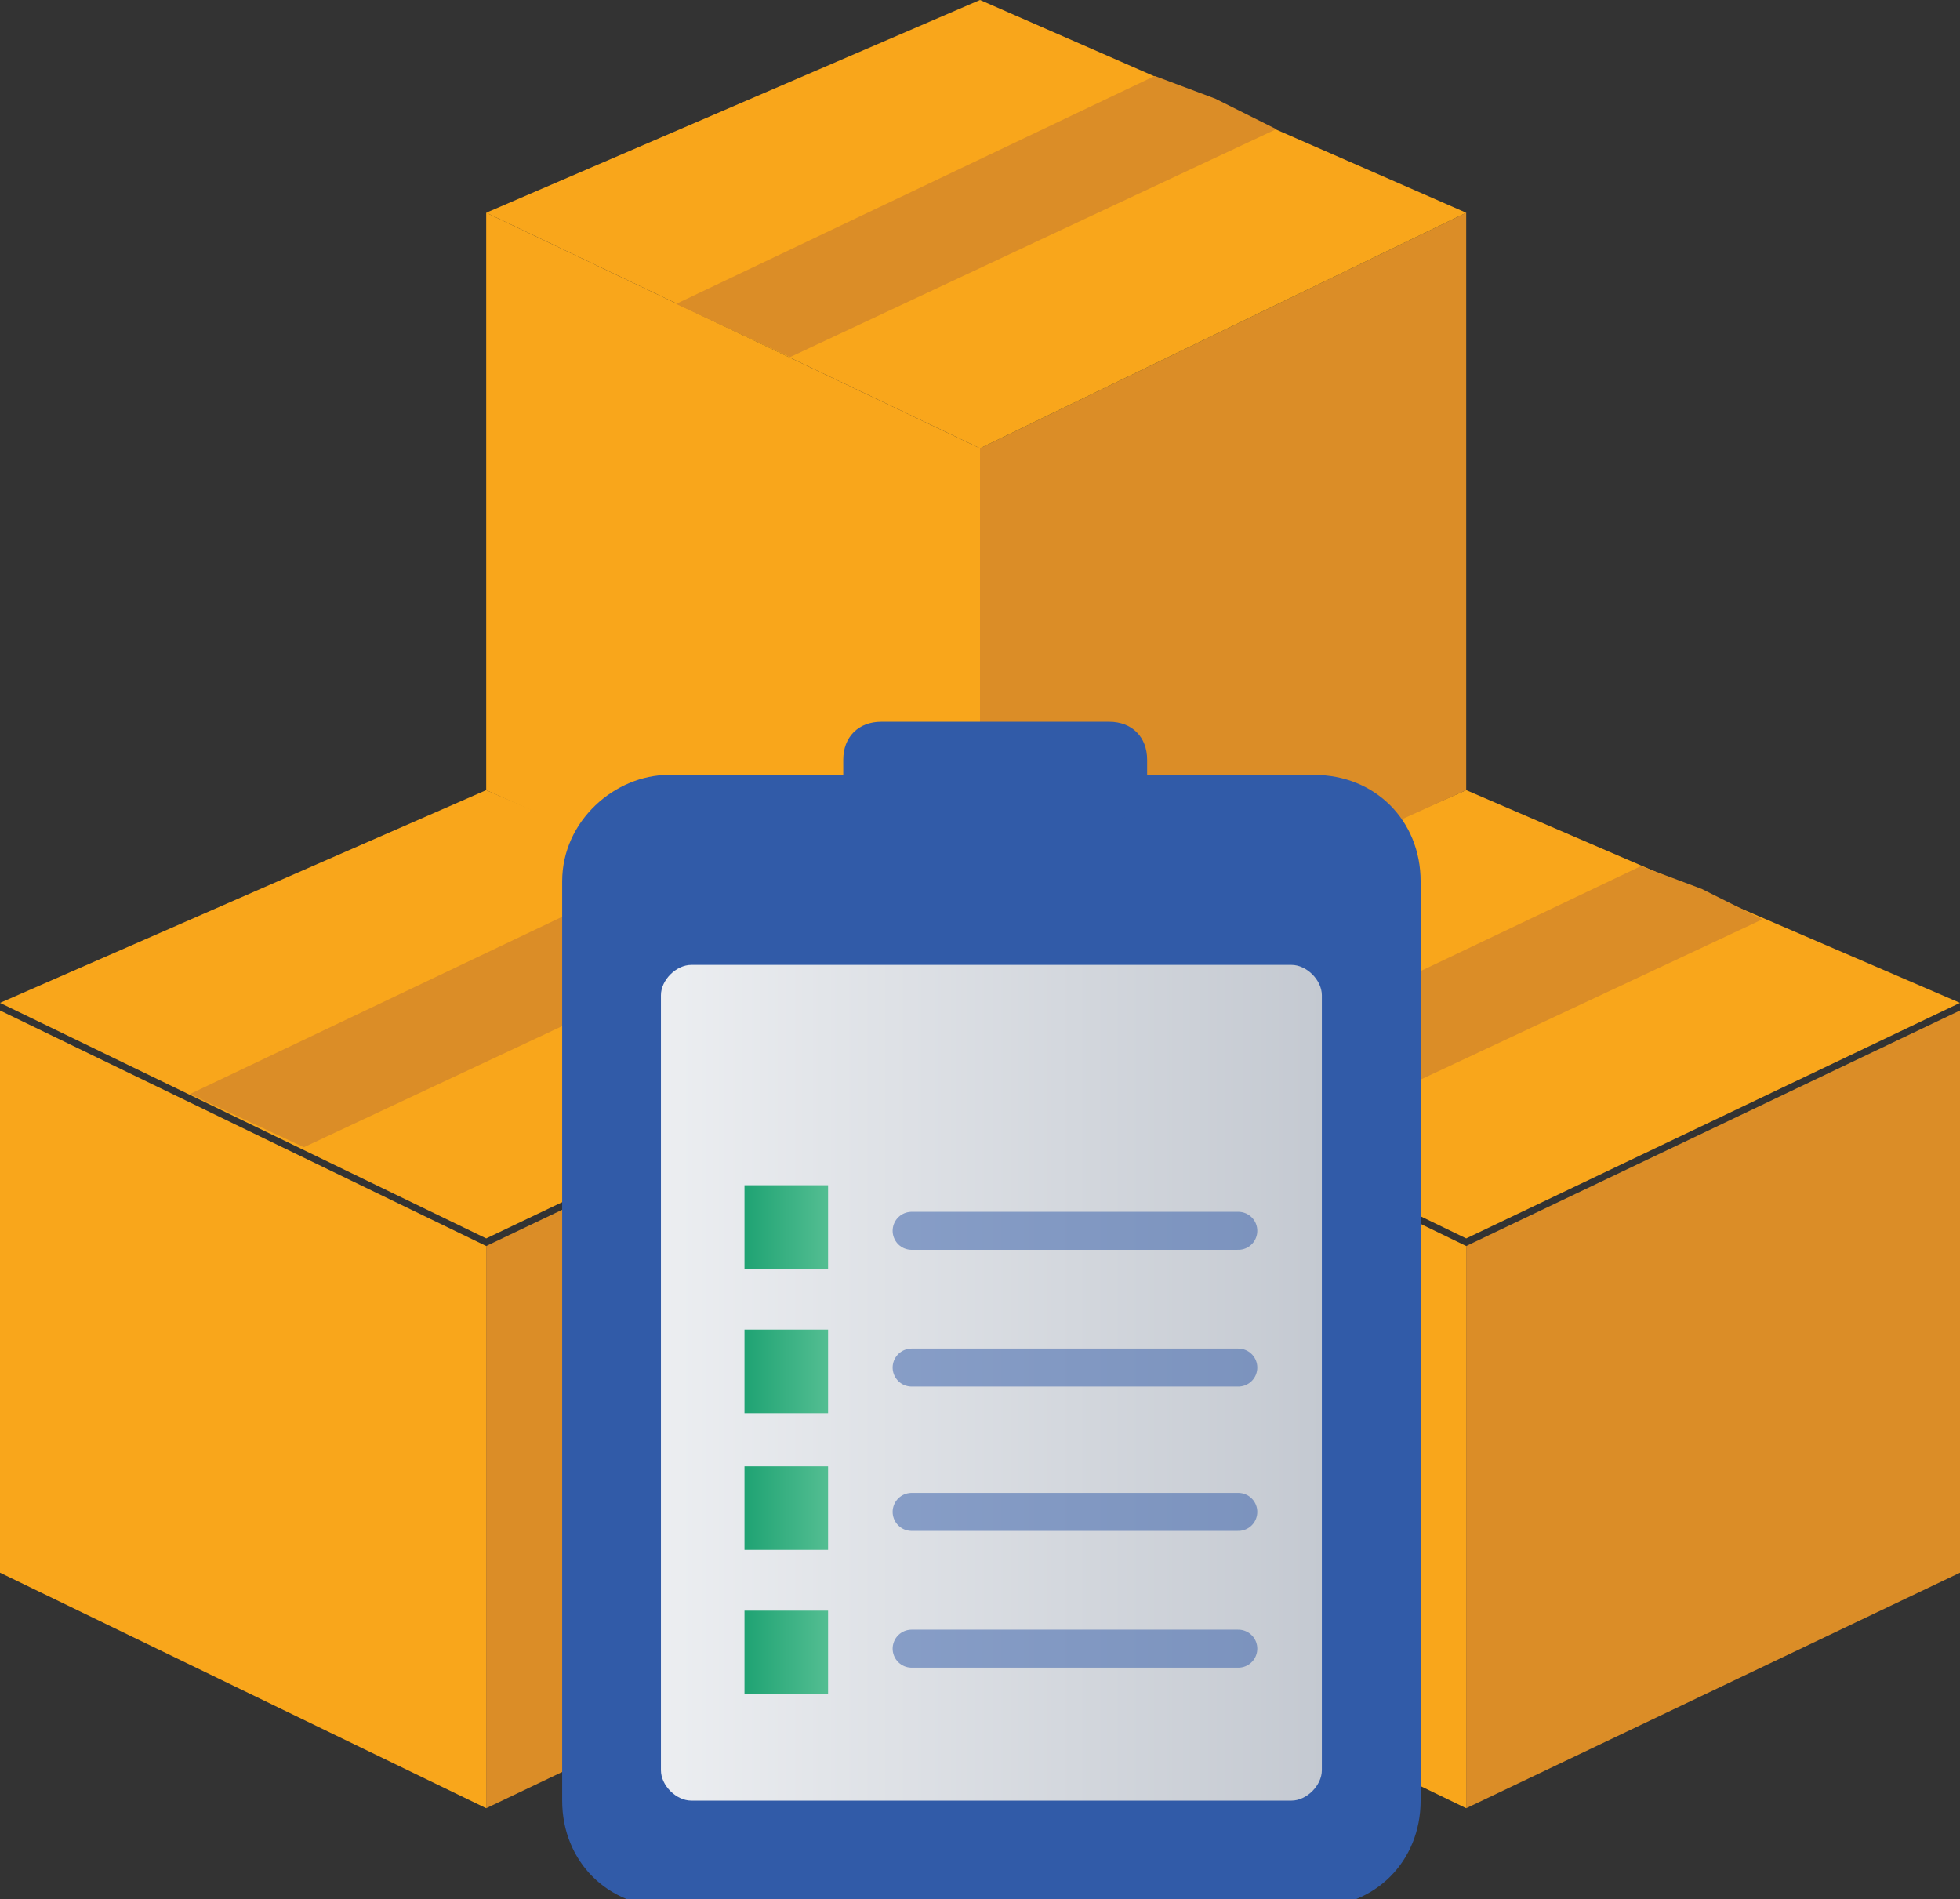
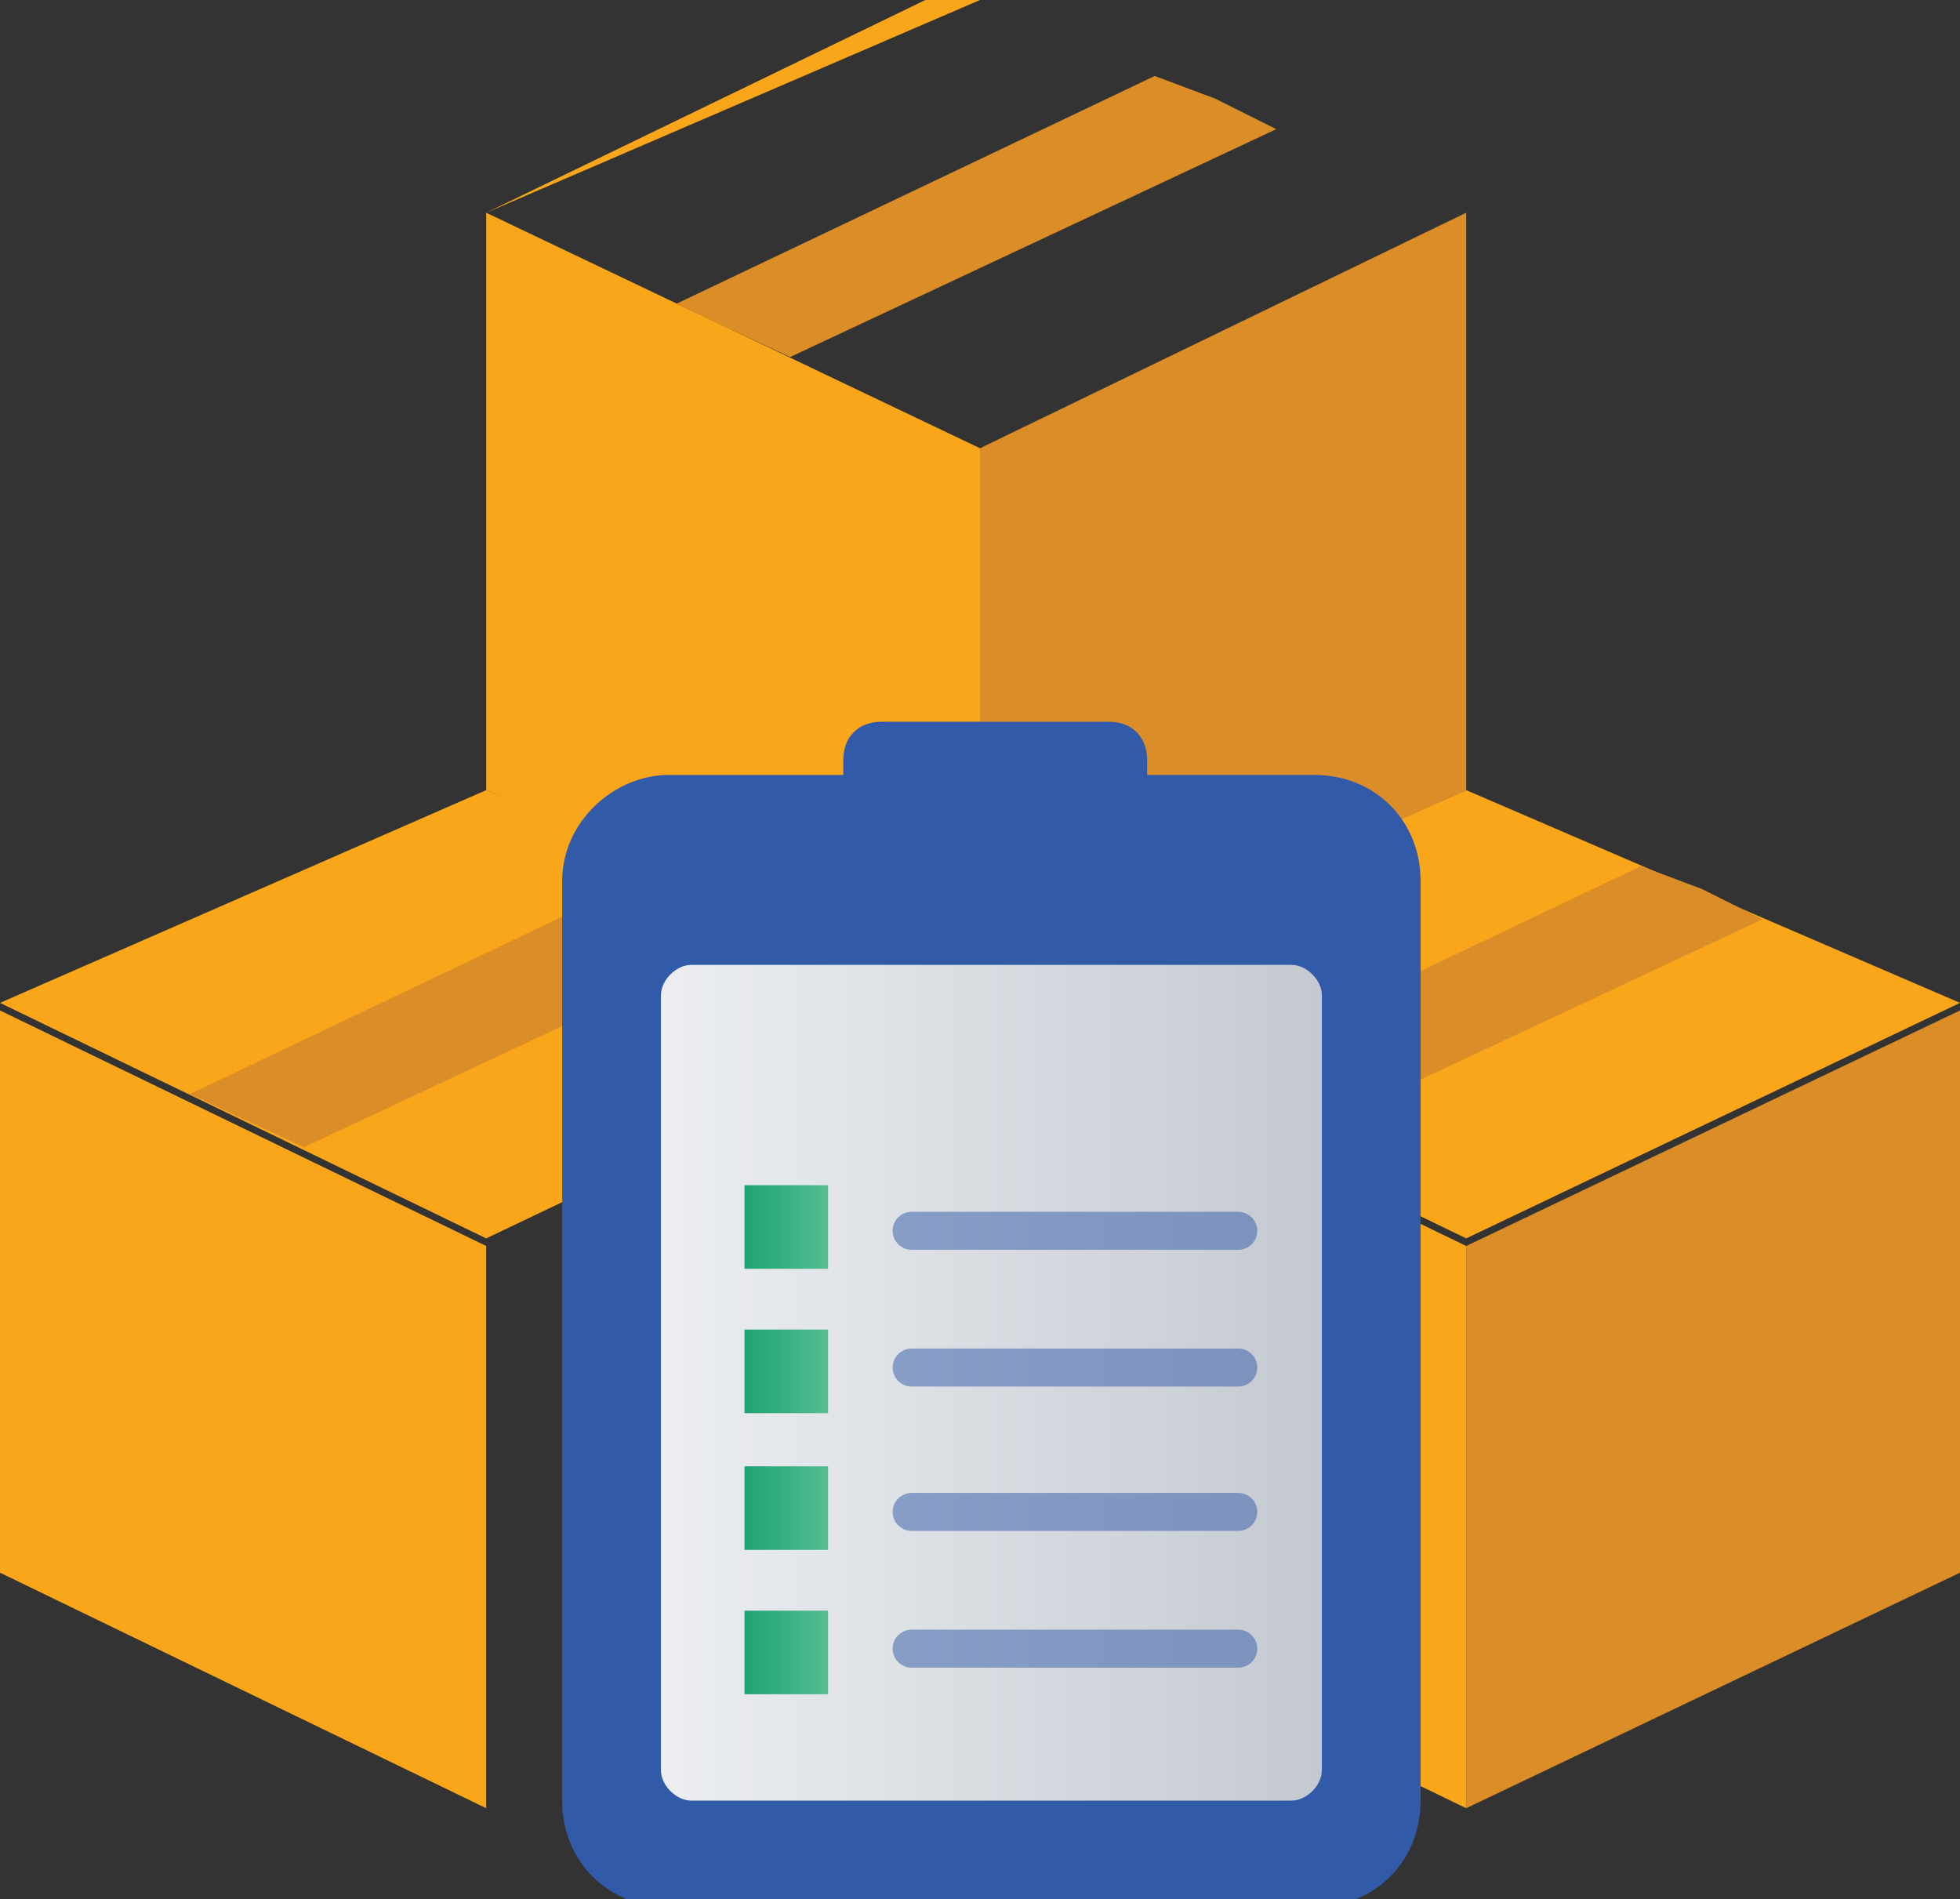
<svg xmlns="http://www.w3.org/2000/svg" version="1.1" id="Layer_1" x="0px" y="0px" viewBox="0 0 25.8 25" style="enable-background:new 0 0 25.8 25;" xml:space="preserve">
  <rect x="0" y="0" width="25.8" height="25" fill="#333333" stroke="none" />
  <style type="text/css">
	.st0{fill:#DB8D27;}
	.st1{fill:#F9A61B;}
	.st2{fill:#315BA8;}
	.st3{fill:url(#SVGID_1_);}
	
		.st4{opacity:0.5;fill:none;stroke:#315BA8;stroke-width:0.5;stroke-linecap:round;stroke-linejoin:round;enable-background:new    ;}
	.st5{fill:url(#SVGID_00000140731208064890010810000015295908622245221525_);}
	.st6{fill:url(#SVGID_00000078012679343167895320000008827581007921620364_);}
	.st7{fill:url(#SVGID_00000164494825191815723210000000264696931036949169_);}
	.st8{fill:url(#SVGID_00000163762945130942764870000011594877087751270591_);}
</style>
-   <path class="st0" d="M6.4,23.8l6.5-3.1v-7.4l-6.5,3.1V23.8z" />
  <g>
    <path class="st1" d="M6.4,23.8L0,20.7v-7.4l6.4,3.1L6.4,23.8L6.4,23.8z" />
    <path class="st1" d="M6.4,10.4L0,13.2l6.4,3.1l6.5-3.1L6.4,10.4z" />
  </g>
  <path class="st0" d="M10.4,12.1l-6.4,3l-1.5-0.7l6.3-3l0.8,0.3L10.4,12.1L10.4,12.1z M19.3,23.8l6.5-3.1v-7.4l-6.5,3.1V23.8z" />
  <g>
    <path class="st1" d="M19.3,23.8l-6.4-3.1v-7.4l6.4,3.1V23.8z" />
    <path class="st1" d="M19.3,10.4l-6.4,2.8l6.4,3.1l6.5-3.1L19.3,10.4z" />
  </g>
  <path class="st0" d="M23.2,12.1l-6.4,3l-1.5-0.7l6.3-3l0.8,0.3L23.2,12.1z M12.9,13.3l6.4-2.9V2.8l-6.4,3.1L12.9,13.3L12.9,13.3z" />
  <g>
    <path class="st1" d="M12.9,13.3l-6.5-2.9V2.8l6.5,3.1V13.3L12.9,13.3z" />
-     <path class="st1" d="M12.9,0L6.4,2.8l6.5,3.1l6.4-3.1L12.9,0z" />
+     <path class="st1" d="M12.9,0L6.4,2.8l6.4-3.1L12.9,0z" />
  </g>
  <path class="st0" d="M16.8,1.7l-6.4,3L8.9,4l6.3-3L16,1.3L16.8,1.7L16.8,1.7z" />
  <path class="st2" d="M8.8,10.2h8.5c0.8,0,1.4,0.6,1.4,1.4v12.1c0,0.8-0.6,1.4-1.4,1.4H8.8c-0.8,0-1.4-0.6-1.4-1.4V11.6  C7.4,10.8,8.1,10.2,8.8,10.2z" />
  <linearGradient id="SVGID_1_" gradientUnits="userSpaceOnUse" x1="-130.94" y1="386.56" x2="-130.94" y2="395.29" gradientTransform="matrix(0 1 1 0 -377.86 149.15)">
    <stop offset="0" style="stop-color:#ECEEF1" />
    <stop offset="1" style="stop-color:#C4C9D1" />
  </linearGradient>
  <path class="st3" d="M17.4,13.1v10.2c0,0.2-0.2,0.4-0.4,0.4H9.1c-0.2,0-0.4-0.2-0.4-0.4V13.1c0-0.2,0.2-0.4,0.4-0.4H17  C17.2,12.7,17.4,12.9,17.4,13.1z" />
  <path class="st4" d="M12,16.2h4.3 M12,18h4.3 M12,19.9h4.3 M12,21.7h4.3" />
  <linearGradient id="SVGID_00000134954537647961979680000001931591840177337761_" gradientUnits="userSpaceOnUse" x1="9.8" y1="12.98" x2="10.87" y2="12.98" gradientTransform="matrix(1 0 0 -1 0 29.14)">
    <stop offset="0" style="stop-color:#1FA373" />
    <stop offset="1" style="stop-color:#52BD91" />
  </linearGradient>
  <path style="fill:url(#SVGID_00000134954537647961979680000001931591840177337761_);" d="M9.8,15.6h1.1v1.1H9.8V15.6z" />
  <linearGradient id="SVGID_00000147920759299480524640000010275609878860785558_" gradientUnits="userSpaceOnUse" x1="9.8" y1="11.12" x2="10.87" y2="11.12" gradientTransform="matrix(1 0 0 -1 0 29.14)">
    <stop offset="0" style="stop-color:#1FA373" />
    <stop offset="1" style="stop-color:#52BD91" />
  </linearGradient>
  <path style="fill:url(#SVGID_00000147920759299480524640000010275609878860785558_);" d="M9.8,17.5h1.1v1.1H9.8V17.5z" />
  <linearGradient id="SVGID_00000079487112516415899500000004247431849307546503_" gradientUnits="userSpaceOnUse" x1="9.8" y1="9.27" x2="10.87" y2="9.27" gradientTransform="matrix(1 0 0 -1 0 29.14)">
    <stop offset="0" style="stop-color:#1FA373" />
    <stop offset="1" style="stop-color:#52BD91" />
  </linearGradient>
  <path style="fill:url(#SVGID_00000079487112516415899500000004247431849307546503_);" d="M9.8,19.3h1.1v1.1H9.8V19.3z" />
  <linearGradient id="SVGID_00000075871652341200108110000002870634436240948631_" gradientUnits="userSpaceOnUse" x1="9.8" y1="7.41" x2="10.87" y2="7.41" gradientTransform="matrix(1 0 0 -1 0 29.14)">
    <stop offset="0" style="stop-color:#1FA373" />
    <stop offset="1" style="stop-color:#52BD91" />
  </linearGradient>
  <path style="fill:url(#SVGID_00000075871652341200108110000002870634436240948631_);" d="M9.8,21.2h1.1v1.1H9.8V21.2z" />
  <path class="st2" d="M11.6,9.5h3c0.3,0,0.5,0.2,0.5,0.5v0.3c0,0.3-0.2,0.5-0.5,0.5h-3c-0.3,0-0.5-0.2-0.5-0.5V10  C11.1,9.7,11.3,9.5,11.6,9.5z" />
</svg>